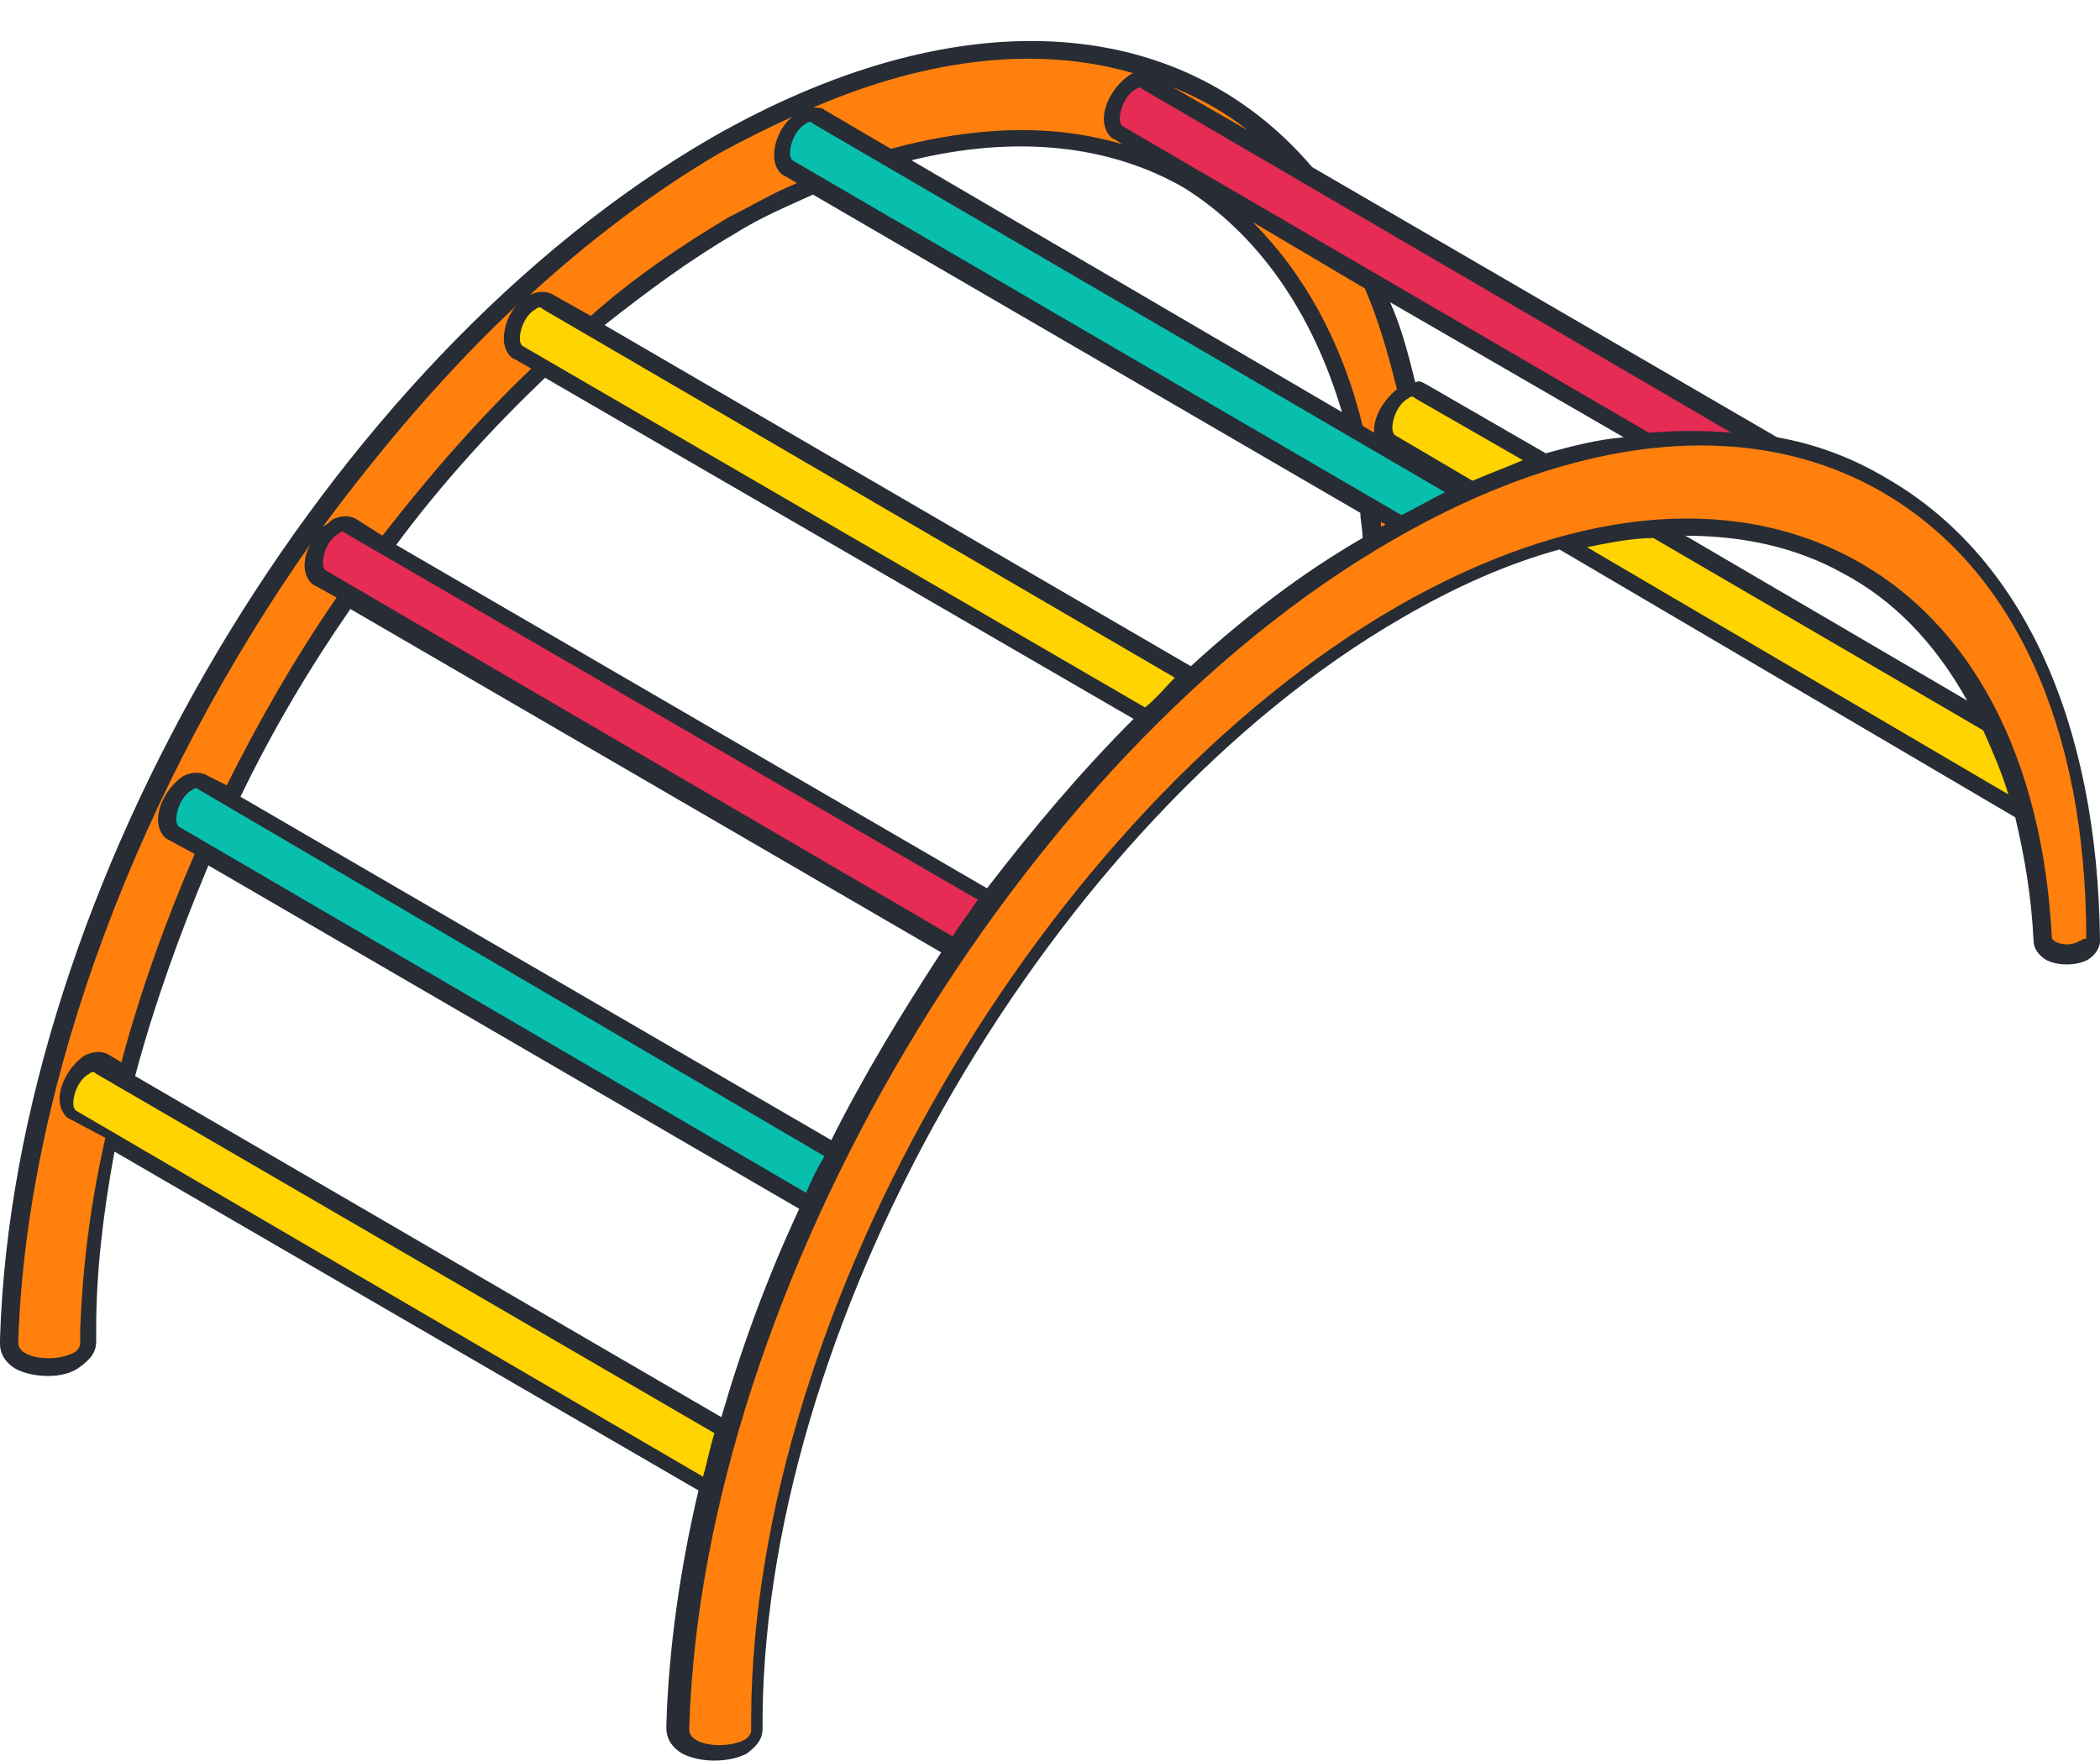
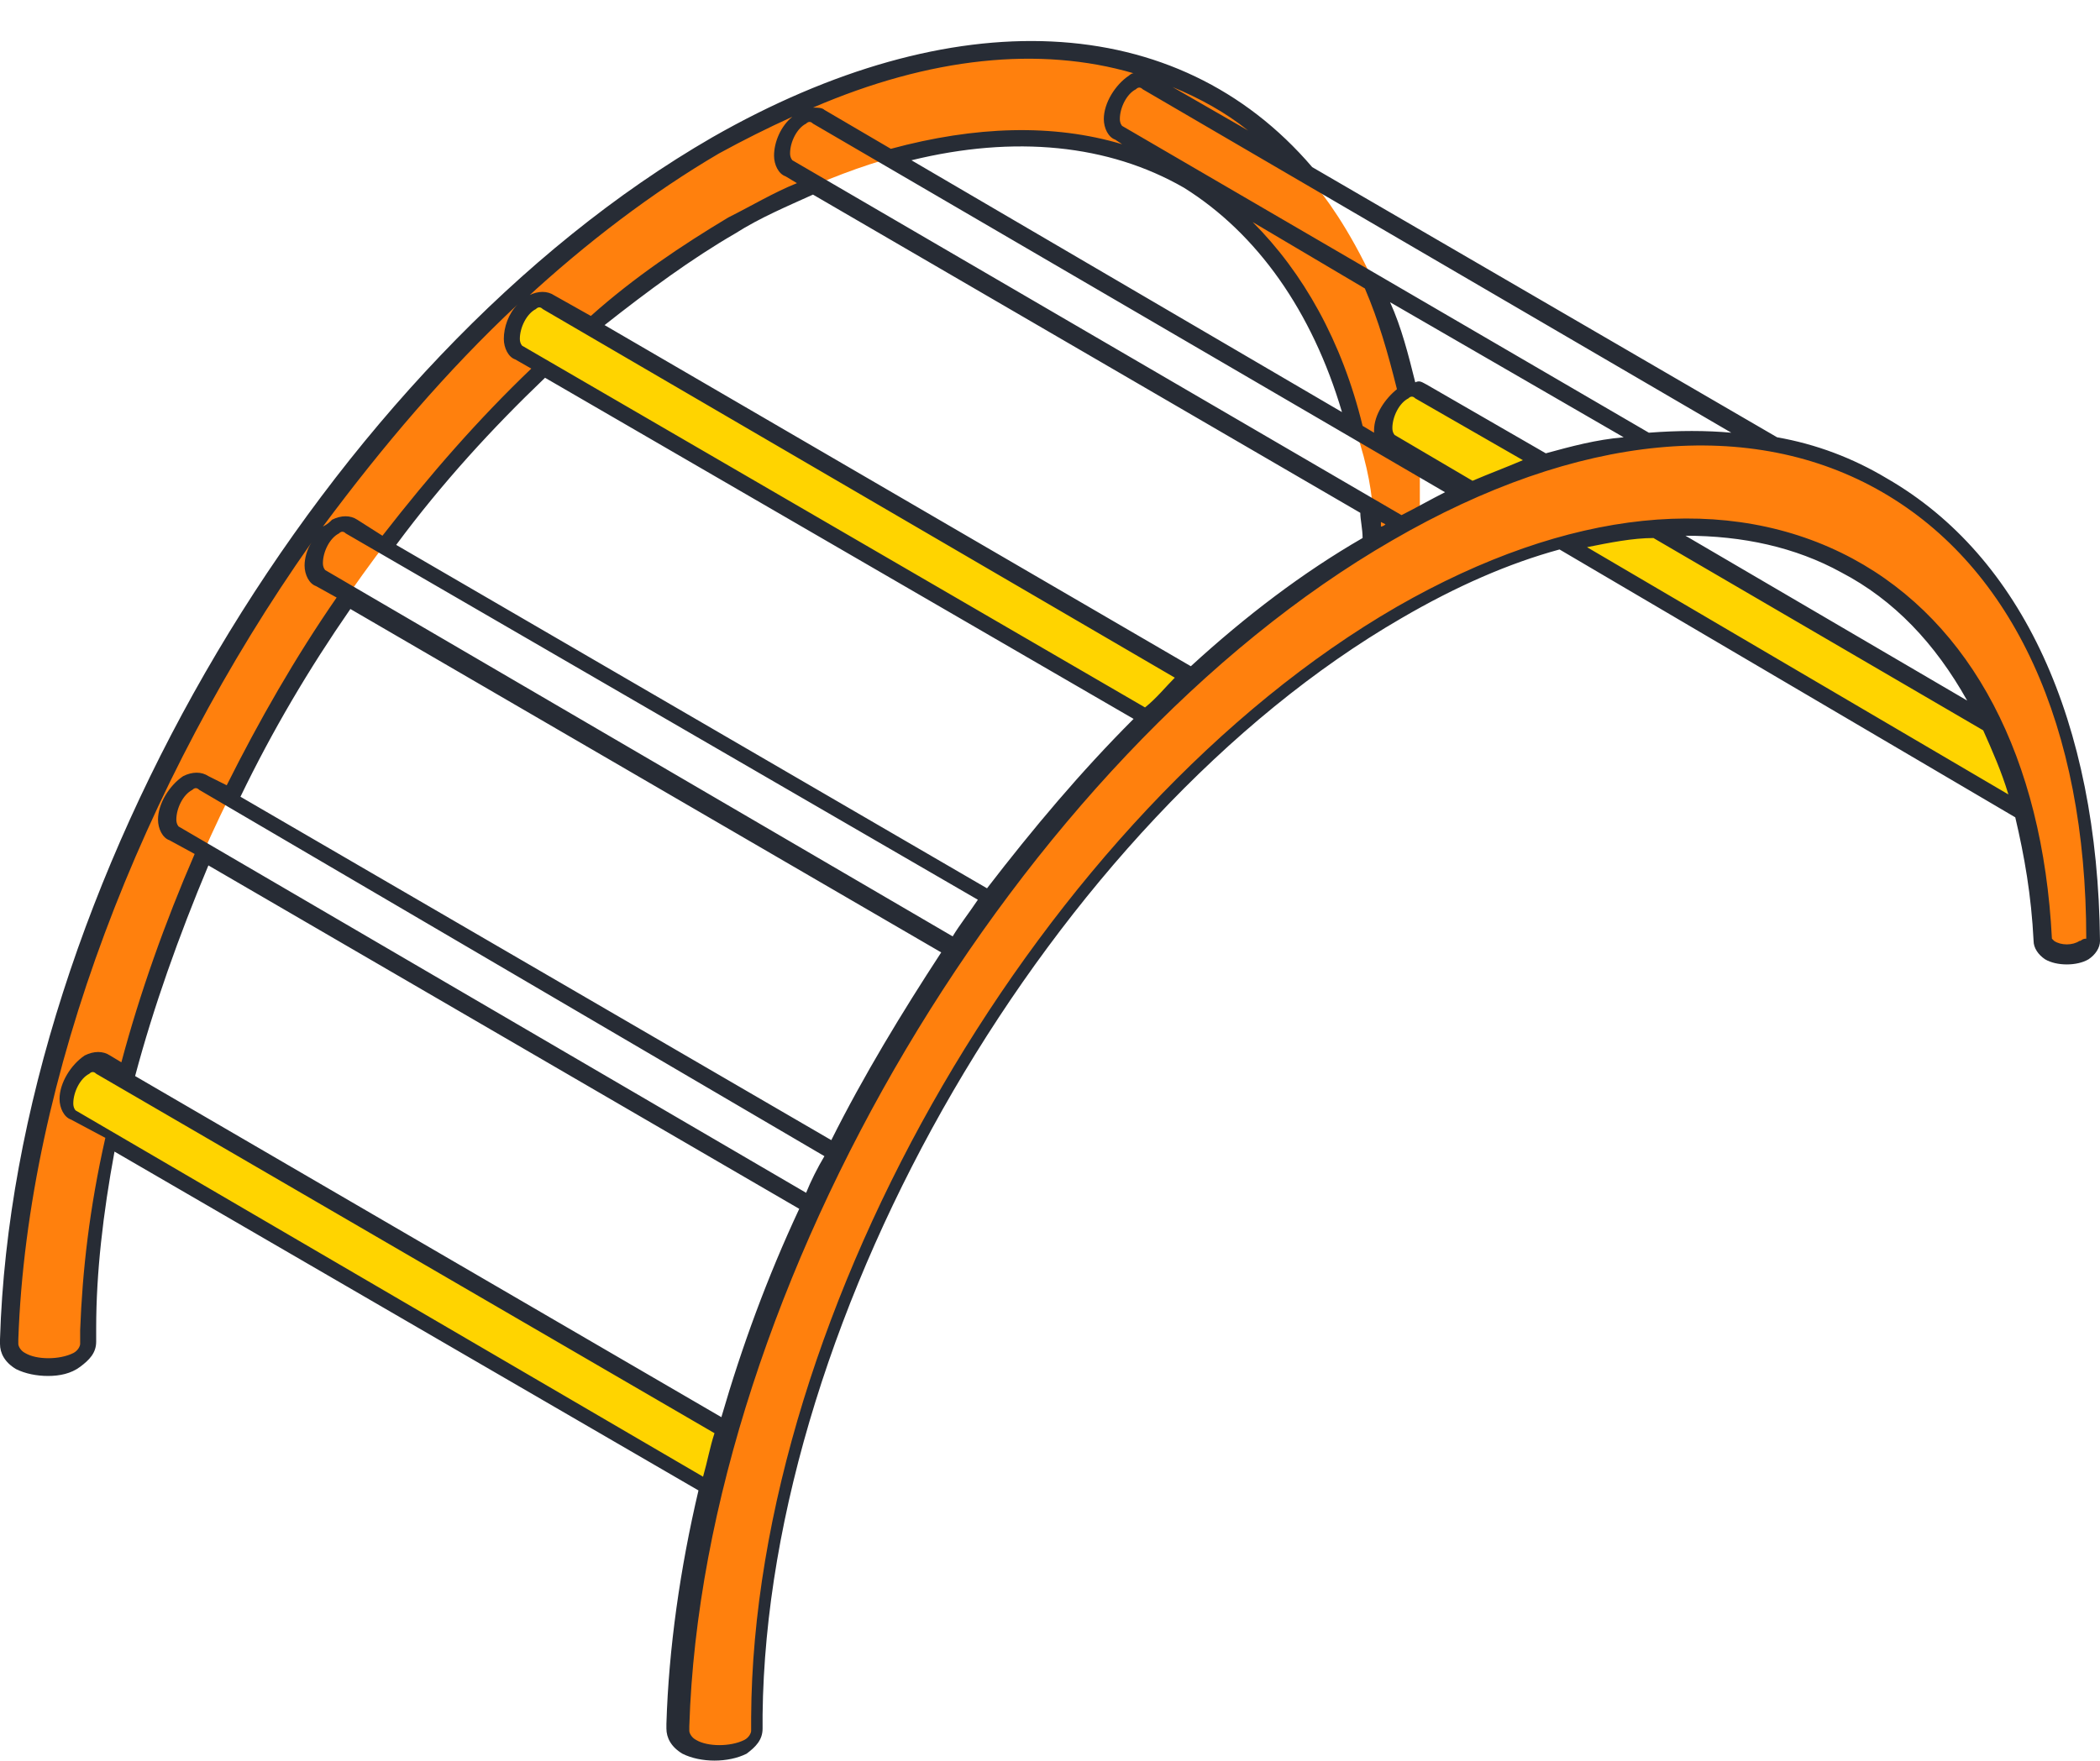
<svg xmlns="http://www.w3.org/2000/svg" height="76.9" preserveAspectRatio="xMidYMid meet" version="1.0" viewBox="0.0 -1.8 91.7 76.9" width="91.7" zoomAndPan="magnify">
  <g id="change1_1">
    <path d="M91.3,39.2c0,0.2-0.1,0.3-0.3,0.4c-0.4,0.2-1.1,0.2-1.5,0c-0.2-0.1-0.3-0.3-0.3-0.4 C88.2,22.9,76,16.5,61.2,25c-15.3,8.8-27.9,30.5-28.1,48.2c0,0.1,0,0.3,0,0.4l0,0.2c0,0.3-0.2,0.5-0.5,0.7c-0.7,0.4-1.8,0.4-2.5,0 c-0.4-0.2-0.5-0.5-0.5-0.8c0,0,0-0.1,0-0.2c0.6-19.4,14.3-42.5,30.9-52.1C77.4,11.8,91.2,19.7,91.3,39.2z M59.9,22l2.1-1.5v-4.2 C60.1,8.8,57,5.8,57,5.8C51.5-0.7,42-1.6,31.2,4.6C14.6,14.2,1,37.3,0.4,56.7c0,0.1,0,0.2,0,0.2c0,0.3,0.2,0.5,0.5,0.8 c0.7,0.4,1.8,0.4,2.5,0c0.3-0.2,0.5-0.5,0.5-0.7l0-0.2c0-0.1,0-0.3,0-0.4C4.1,38.5,16.6,16.9,32,8.1C45.1,0.5,56.2,4.6,59.2,17 C60.3,20.2,59.9,22,59.9,22z" fill="#FF800D" />
  </g>
  <g id="change2_1">
-     <path d="M35.4,50.9L7.5,34.7c-0.2-0.1-0.3-0.3-0.3-0.6c0-0.6,0.4-1.3,0.9-1.6c0.3-0.2,0.5-0.2,0.7,0l27.6,16.1 M64,19.8L35.7,3.3c-0.2-0.1-0.4-0.1-0.7,0c-0.5,0.3-0.9,1-0.9,1.6c0,0.3,0.1,0.5,0.3,0.6l26.7,15.6" fill="#08BFAD" />
-   </g>
+     </g>
  <g id="change3_1">
-     <path d="M41.7,39.7L14,23.5c-0.2-0.1-0.3-0.3-0.3-0.6c0-0.6,0.4-1.3,0.9-1.6c0.3-0.2,0.5-0.2,0.7,0l28,16.3 M77.5,17.7L50.1,1.8c-0.2-0.1-0.4-0.1-0.7,0c-0.5,0.3-0.9,1-0.9,1.6c0,0.3,0.1,0.5,0.3,0.6L72,17.5" fill="#E62C54" />
-   </g>
+     </g>
  <g id="change4_1">
    <path d="M31,63.3L3.1,47c-0.2-0.1-0.3-0.3-0.3-0.6c0-0.6,0.4-1.3,0.9-1.6c0.3-0.2,0.5-0.2,0.7,0l27.3,15.9 M52,27.7 L24,11.4c-0.2-0.1-0.4-0.1-0.7,0c-0.5,0.3-0.9,1-0.9,1.6c0,0.3,0.1,0.5,0.3,0.6l27.4,16 M67.4,18.4L62,15.3c-0.2-0.1-0.4-0.1-0.7,0 c-0.5,0.3-0.9,1-0.9,1.6c0,0.3,0.1,0.5,0.3,0.6l3.6,2.1 M86.9,29.8l-14.6-8.5c0,0-2.3,0.1-4,0.7l20,11.6 C88.1,32.4,86.9,29.8,86.9,29.8z" fill="#FFD400" />
  </g>
  <g id="change5_1">
    <path d="M82.4,19.1c-1.5-0.9-3.1-1.5-4.8-1.8L57.3,5.5c-5.9-6.9-15.7-7.3-26.2-1.3C14.3,13.9,0.6,37,0,56.7l0,0.2 c0,0.4,0.2,0.8,0.7,1.1c0.4,0.2,0.9,0.3,1.4,0.3c0.5,0,1-0.1,1.4-0.4c0.4-0.3,0.7-0.6,0.7-1.1l0-0.2l0-0.4c0-2.4,0.3-5,0.8-7.7 l25.5,14.8c-0.8,3.4-1.3,6.9-1.4,10.2l0,0.2c0,0.4,0.2,0.8,0.7,1.1c0.4,0.2,0.9,0.3,1.4,0.3c0.5,0,1-0.1,1.4-0.3 c0.4-0.3,0.7-0.6,0.7-1.1l0-0.2l0-0.4c0.2-17.6,12.7-39.1,27.9-47.9c2.4-1.4,4.7-2.4,6.9-3L88,33.9c0.4,1.7,0.7,3.4,0.8,5.4 c0,0.3,0.2,0.6,0.5,0.8c0.5,0.3,1.4,0.3,1.9,0c0.3-0.2,0.5-0.5,0.5-0.8C91.6,29.7,88.3,22.5,82.4,19.1z M31.5,60.1L5.9,45.2 c0.8-3,1.9-6.1,3.2-9.2l25.8,15C33.5,54,32.4,57,31.5,60.1z M35.2,50.3l-27.4-16c0,0-0.1-0.1-0.1-0.3c0-0.5,0.3-1.1,0.7-1.3 c0.1-0.1,0.2-0.1,0.3,0L36,48.7C35.7,49.2,35.4,49.8,35.2,50.3z M36.3,48L10.5,33c1.4-2.9,3-5.6,4.8-8.2l25.8,15 C39.4,42.4,37.7,45.2,36.3,48z M41.6,39.1l-27.4-16c0,0-0.1-0.1-0.1-0.3c0-0.5,0.3-1.1,0.7-1.3c0.1-0.1,0.2-0.1,0.3,0l27.6,16 C42.3,38.1,41.9,38.6,41.6,39.1z M43.1,37L17.3,22c2-2.7,4.2-5.1,6.5-7.3l25.7,14.9C47.2,31.9,45.1,34.4,43.1,37z M50,29.1 L22.8,13.3c0,0-0.1-0.1-0.1-0.3c0-0.5,0.3-1.1,0.7-1.3c0.1-0.1,0.2-0.1,0.3,0l27.6,16.1C50.9,28.2,50.5,28.7,50,29.1z M52,27.3 L26.4,12.4c1.9-1.5,3.8-2.9,5.7-4c1.1-0.7,2.3-1.2,3.4-1.7l23.9,13.9c0,0.3,0.1,0.7,0.1,1.1C56.9,23.2,54.4,25.1,52,27.3z M60.3,21.2c0-0.1,0-0.1,0-0.2l0.2,0.1C60.4,21.2,60.3,21.2,60.3,21.2z M61.2,20.7L34.6,5.2c0,0-0.1-0.1-0.1-0.3 c0-0.5,0.3-1.1,0.7-1.3c0.1-0.1,0.2-0.1,0.3,0l27.6,16.1C62.5,20,61.8,20.4,61.2,20.7z M59.6,10.8c0.6,1.4,1,2.8,1.4,4.4 c-0.5,0.4-1,1.1-1,1.8c0,0,0,0.1,0,0.1l-0.5-0.3c-0.9-3.7-2.6-6.7-4.8-8.9L59.6,10.8z M58.6,16.2l-18.8-11c4.5-1.1,8.6-0.7,11.9,1.2 C54.9,8.4,57.3,11.8,58.6,16.2z M64.3,19.2l-3.4-2c0,0-0.1-0.1-0.1-0.3c0-0.5,0.3-1.1,0.7-1.3c0.1-0.1,0.2-0.1,0.3,0l4.7,2.7 C65.8,18.6,65,18.9,64.3,19.2z M67.5,18l-5.2-3c-0.2-0.1-0.3-0.2-0.5-0.1c-0.3-1.2-0.6-2.4-1.1-3.5l10.2,5.9 C69.7,17.4,68.6,17.7,67.5,18z M72,17.1L49,3.7c0,0-0.1-0.1-0.1-0.3c0-0.5,0.3-1.1,0.7-1.3c0.1-0.1,0.2-0.1,0.3,0l25.7,15 C74.5,17,73.3,17,72,17.1z M51.2,2c1.2,0.5,2.3,1.1,3.3,1.9L51.2,2z M49.5,1.4c-0.1,0-0.2,0.1-0.2,0.1c-0.6,0.4-1.1,1.2-1.1,1.9 c0,0.4,0.2,0.8,0.5,0.9l0.3,0.2c-3-0.9-6.4-0.8-10.1,0.2L36,3c-0.1-0.1-0.3-0.1-0.5-0.1C40.6,0.7,45.4,0.2,49.5,1.4z M31.4,4.9 c1.1-0.6,2.1-1.1,3.2-1.6c-0.5,0.4-0.8,1.1-0.8,1.7c0,0.4,0.2,0.8,0.5,0.9l0.5,0.3c-1,0.4-2,1-3,1.5c-2,1.2-4.1,2.6-6,4.3l-1.6-0.9 c-0.3-0.2-0.7-0.2-1.1,0c-0.1,0.1-0.2,0.1-0.2,0.2C25.6,8.8,28.5,6.6,31.4,4.9z M22.6,11.5c-0.4,0.4-0.6,1-0.6,1.5 c0,0.4,0.2,0.8,0.5,0.9l0.7,0.4c-2.3,2.2-4.4,4.6-6.5,7.3l-1.1-0.7c-0.3-0.2-0.7-0.2-1.1,0c-0.1,0.1-0.2,0.2-0.4,0.3 C16.7,17.7,19.5,14.4,22.6,11.5z M3.5,56.3l0,0.4l0,0.2c0,0.1-0.1,0.3-0.3,0.4c-0.6,0.3-1.6,0.3-2.1,0c-0.2-0.1-0.3-0.3-0.3-0.4 l0-0.2c0.4-11.4,5.4-24.3,12.8-34.8c-0.2,0.3-0.3,0.7-0.3,1c0,0.4,0.2,0.8,0.5,0.9l0.9,0.5c-1.8,2.6-3.4,5.4-4.8,8.2l-0.8-0.4 c-0.3-0.2-0.7-0.2-1.1,0c-0.6,0.4-1.1,1.2-1.1,1.9c0,0.4,0.2,0.8,0.5,0.9l1.1,0.6c-1.3,3-2.4,6.1-3.2,9.1l-0.5-0.3 c-0.3-0.2-0.7-0.2-1.1,0c-0.6,0.4-1.1,1.2-1.1,1.9c0,0.4,0.2,0.8,0.5,0.9l1.5,0.8C3.9,51,3.6,53.7,3.5,56.3z M3.3,46.7 c0,0-0.1-0.1-0.1-0.3c0-0.5,0.3-1.1,0.7-1.3c0.1-0.1,0.2-0.1,0.3,0l27,15.7c-0.2,0.6-0.3,1.2-0.5,1.9L3.3,46.7z M69.3,22.1 c1-0.2,2-0.4,2.9-0.4l14.4,8.4c0.4,0.9,0.8,1.8,1.1,2.8L69.3,22.1z M73.6,21.6c2.5,0,4.8,0.5,6.8,1.6c2.3,1.2,4.1,3.1,5.5,5.6 L73.6,21.6z M90.8,39.3c-0.3,0.2-0.8,0.2-1.1,0c-0.1-0.1-0.1-0.1-0.1-0.1c-0.4-7.9-3.5-13.8-8.7-16.6c-5.4-2.9-12.4-2.2-19.9,2.1 c-15.4,8.9-28.1,30.7-28.2,48.5l0,0.4l0,0.2c0,0.1-0.1,0.3-0.3,0.4c-0.6,0.3-1.6,0.3-2.1,0c-0.2-0.1-0.3-0.3-0.3-0.4l0-0.2 c0.6-19.2,14.4-42.4,30.7-51.8c8.1-4.7,15.7-5.4,21.4-2.1c5.7,3.3,8.9,10.2,8.9,19.5C90.9,39.2,90.9,39.3,90.8,39.3z" fill="#272C35" />
  </g>
</svg>